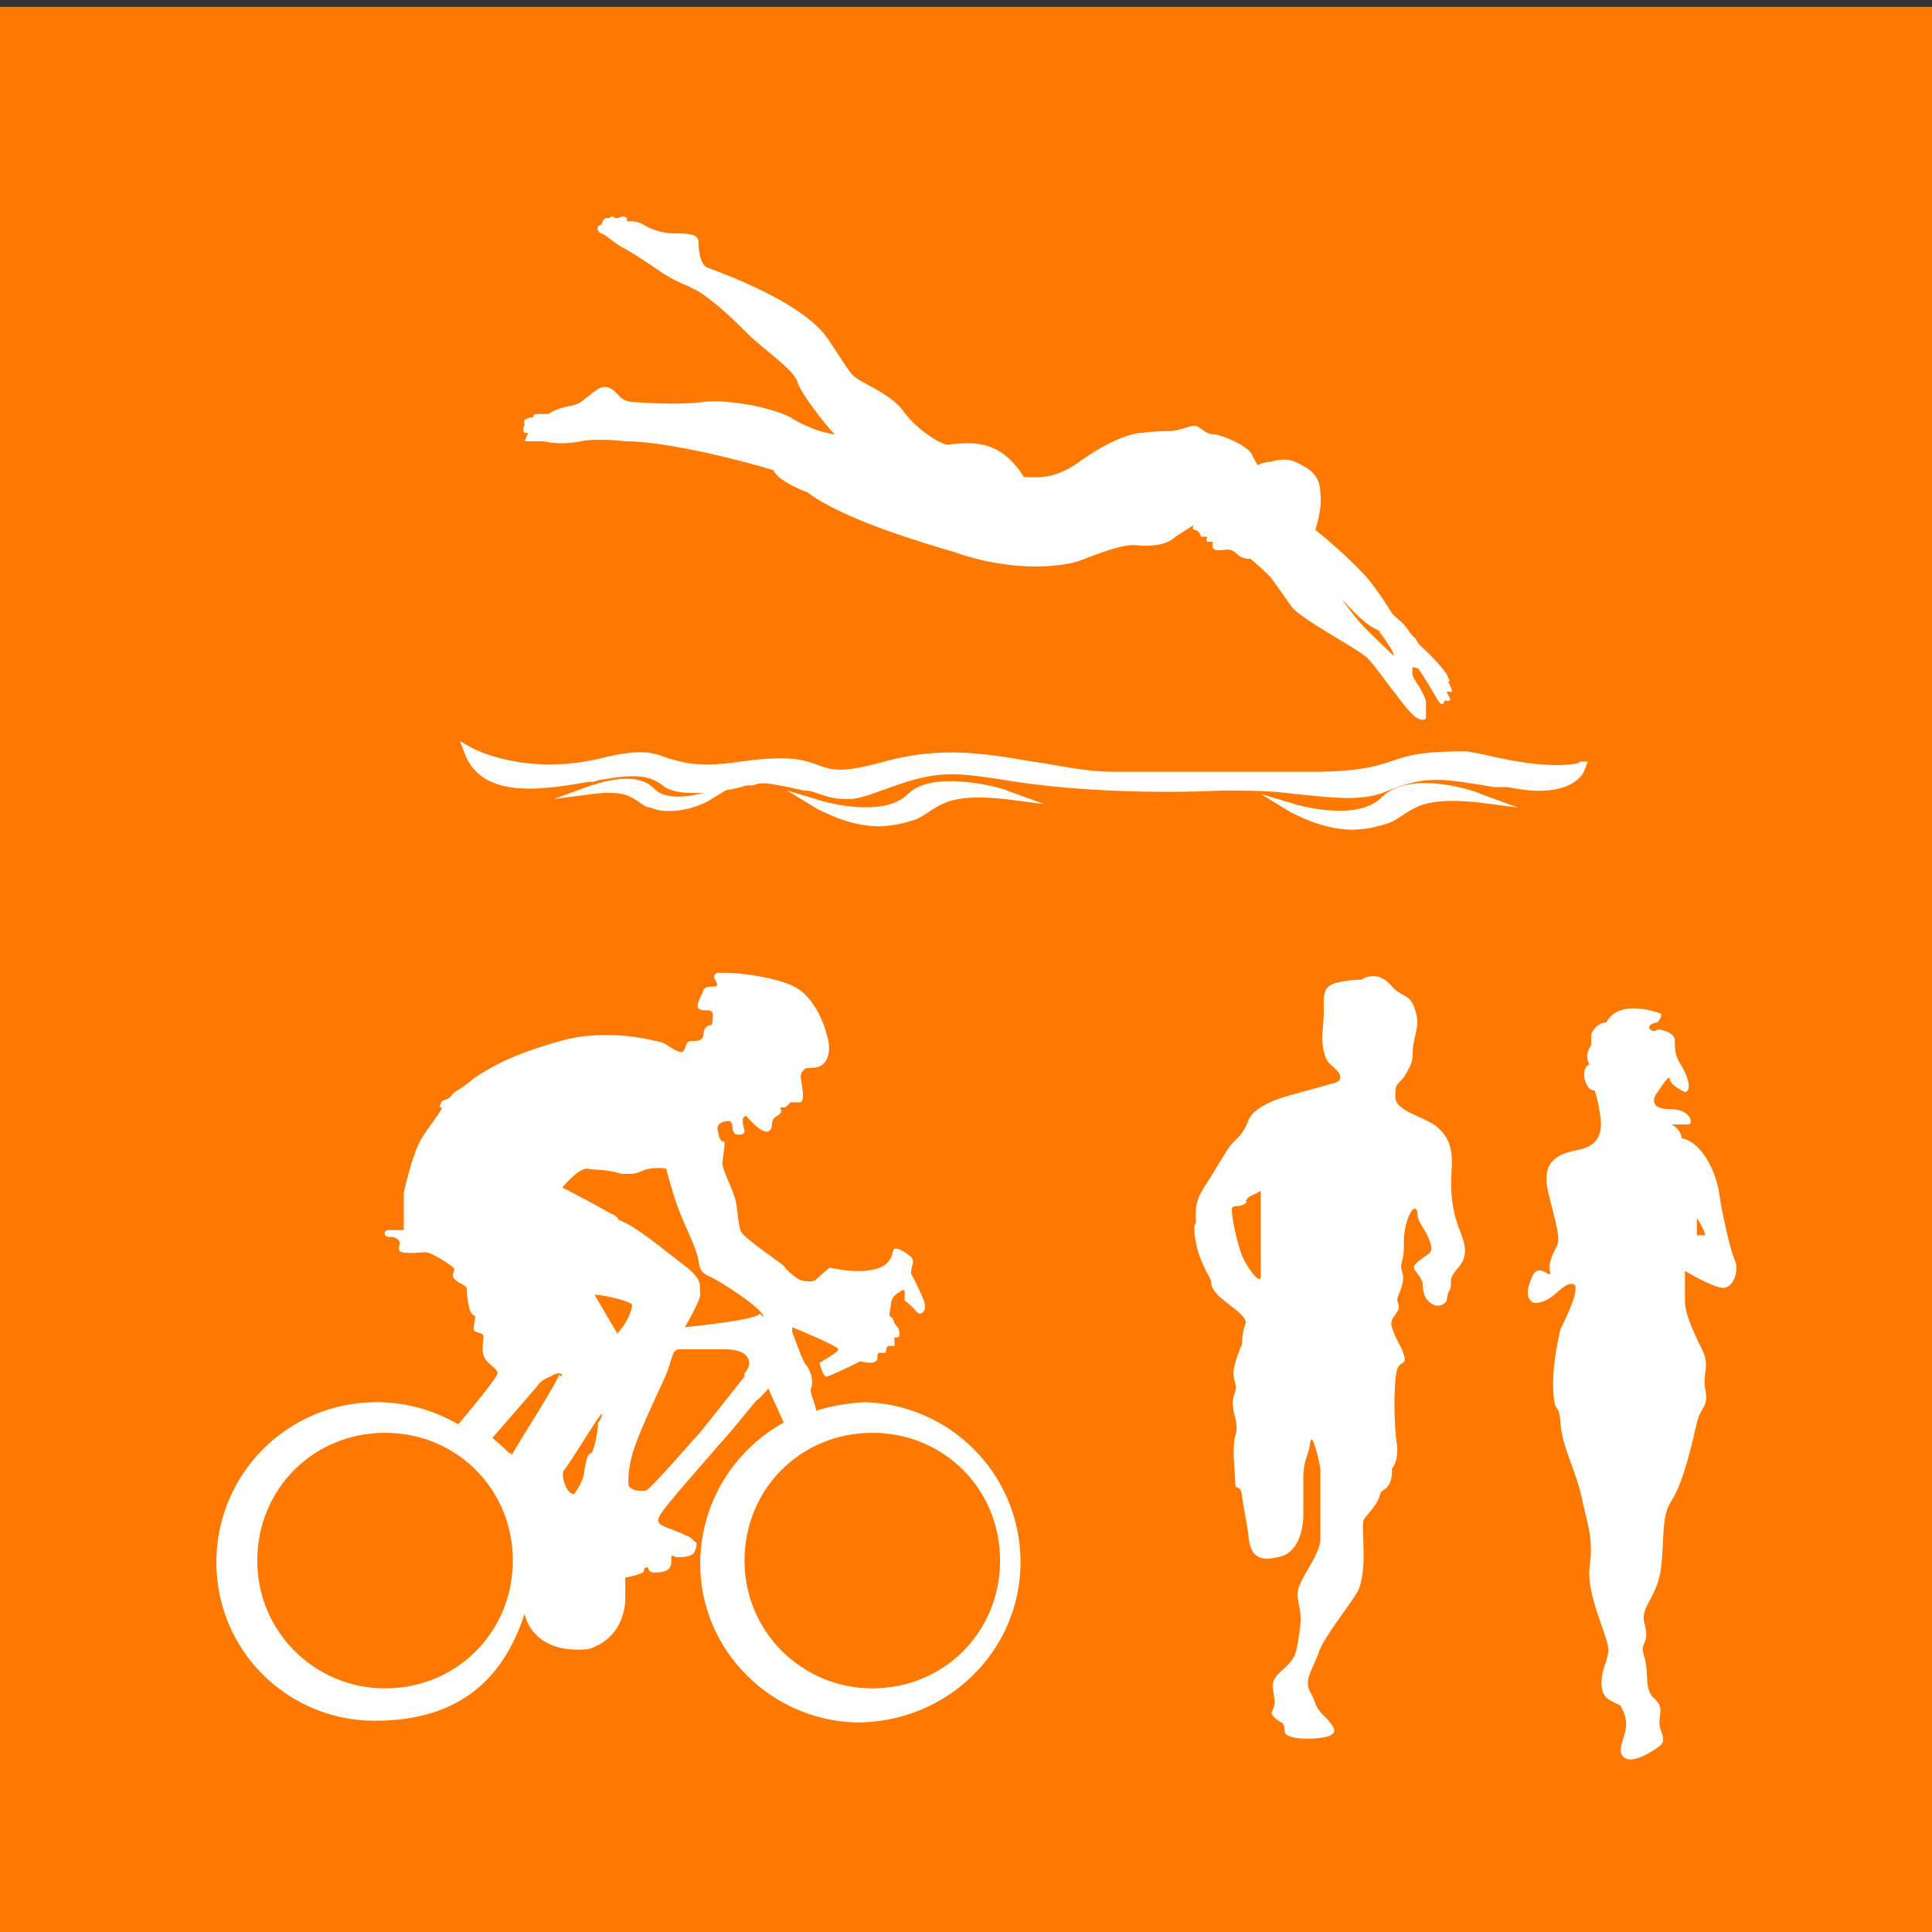
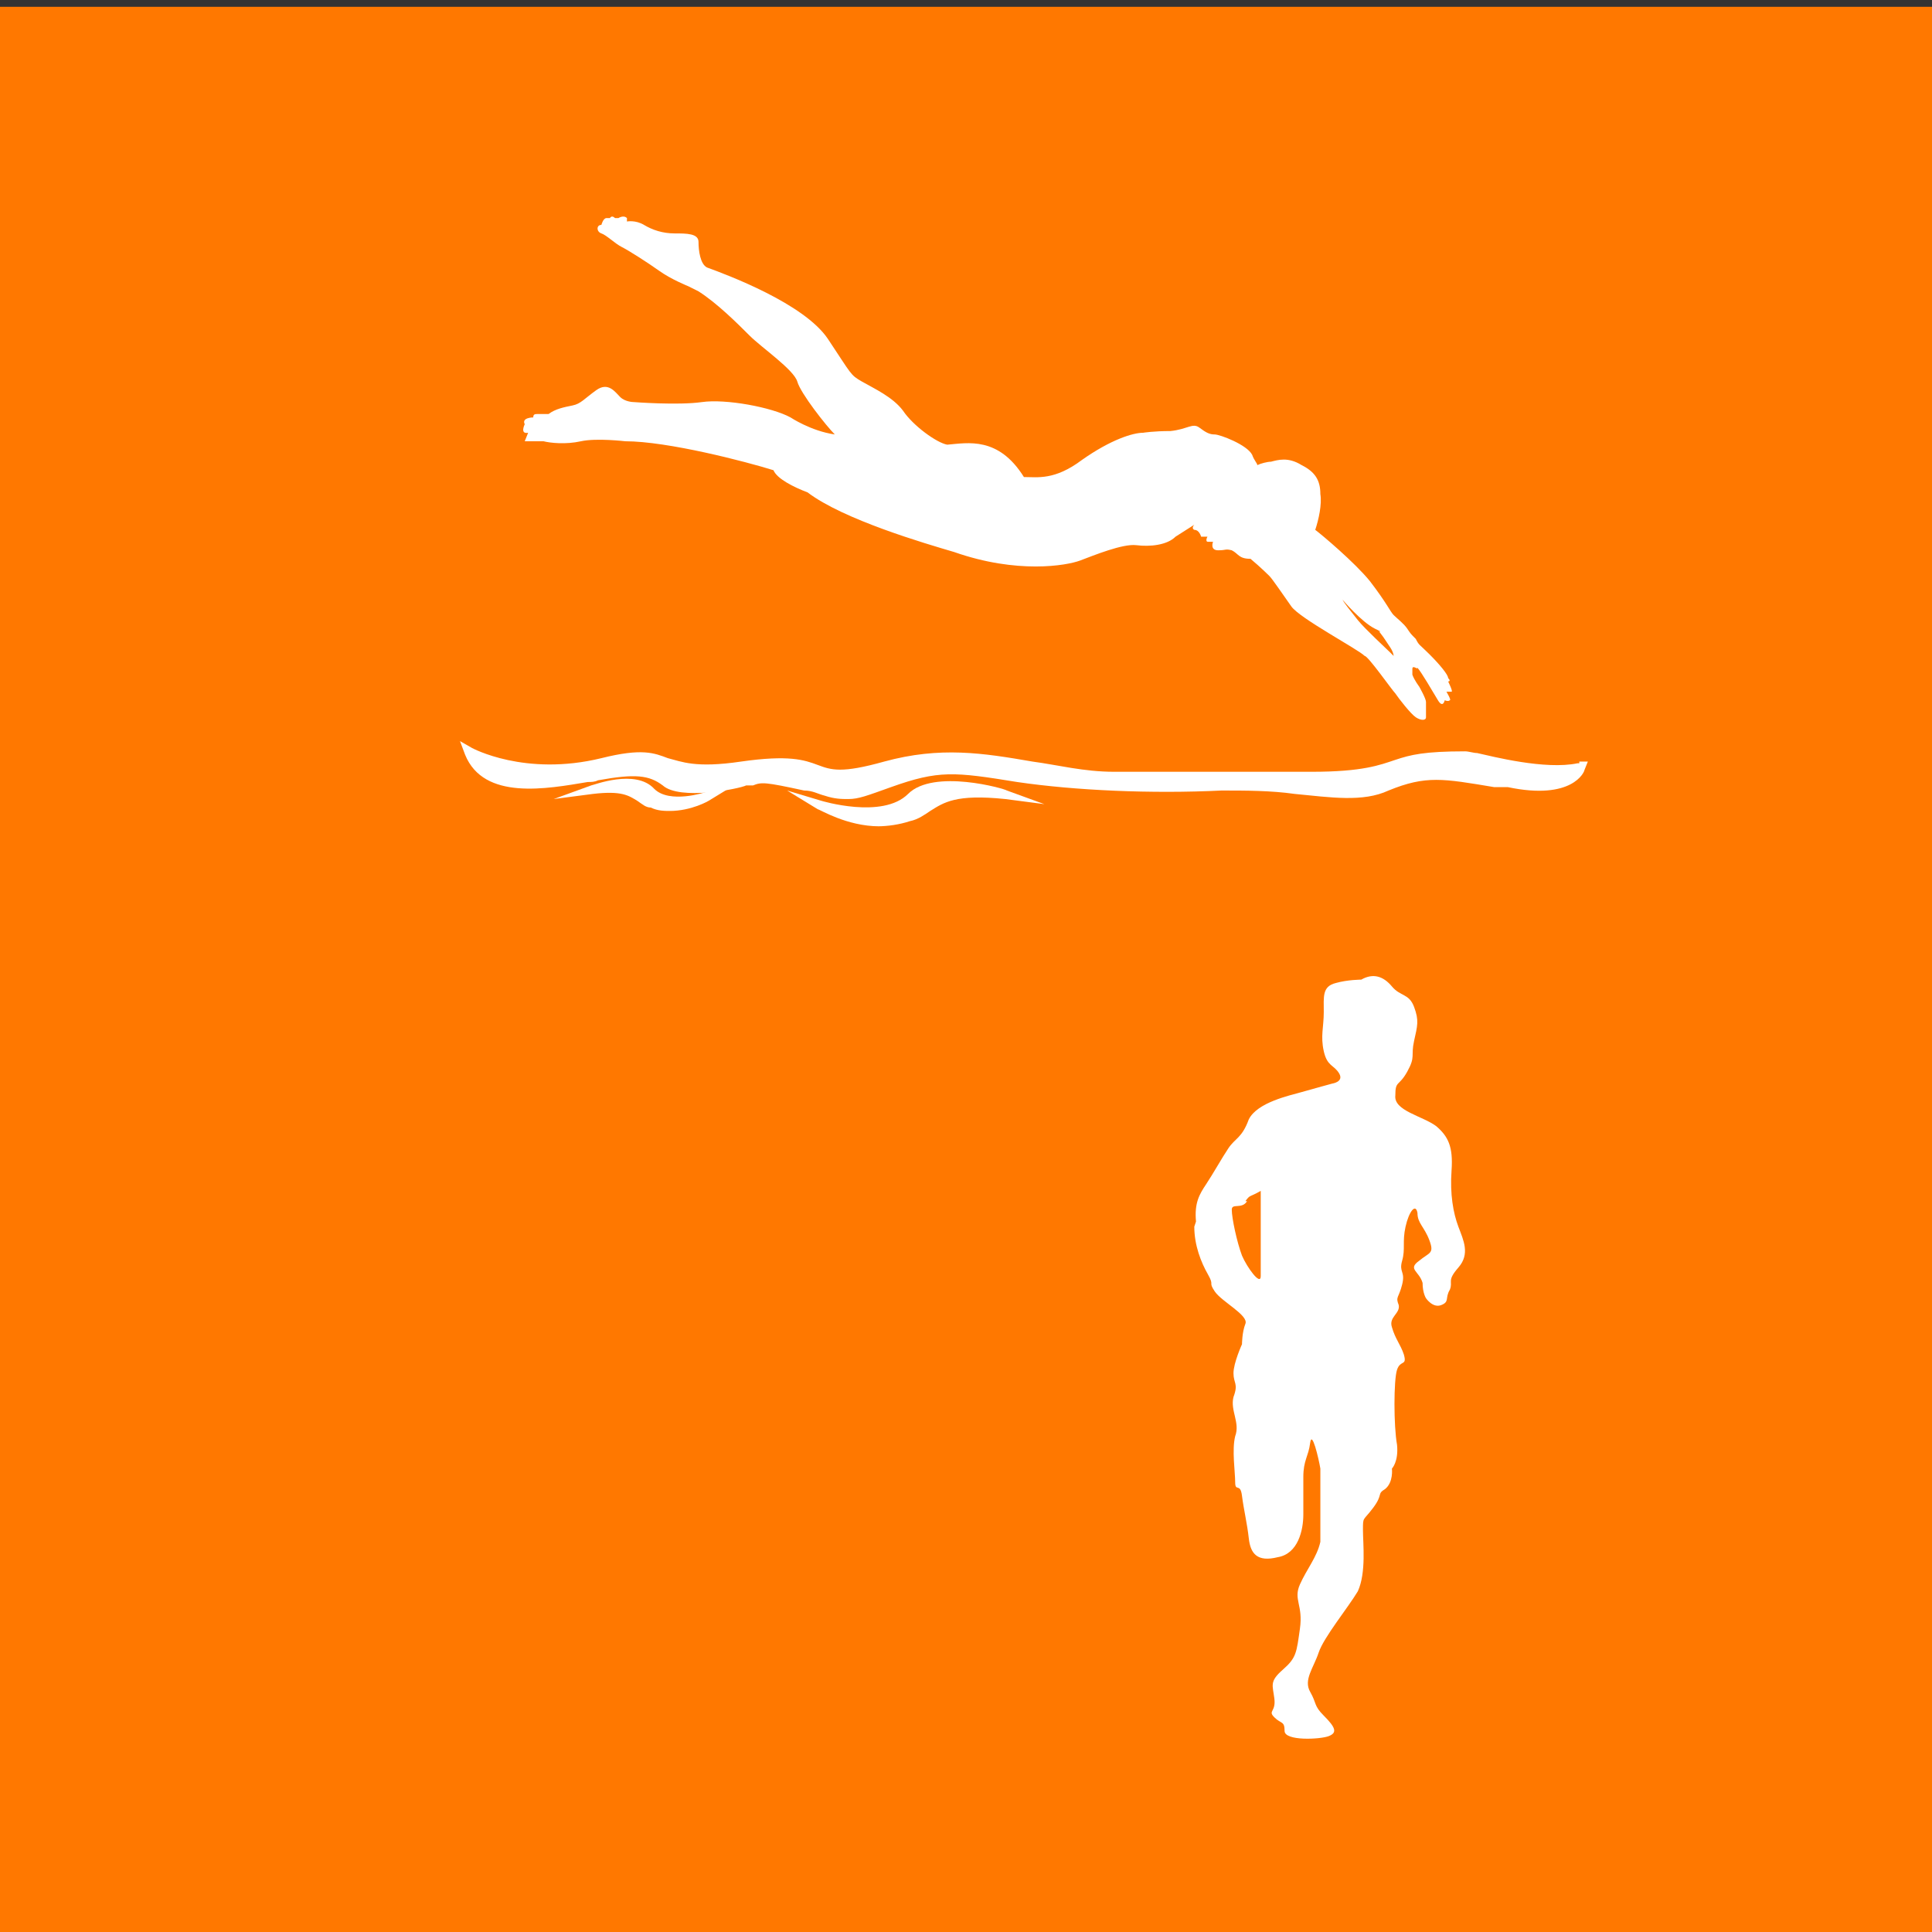
<svg xmlns="http://www.w3.org/2000/svg" id="Layer_1" version="1.1" viewBox="0 0 113.4 113.4">
  <rect x="0" y="0" width="113.4" height="113.4" fill="#333333" stroke="none" />
  <defs>
    <style>
      .st0 {
        fill: #fff;
      }

      .st1 {
        fill: #ff7800;
      }
    </style>
  </defs>
  <rect class="st1" x="0" y=".4" width="113.4" height="113.4" />
  <g>
    <g>
      <path class="st0" d="M70.1,72c0,1.1.4,2.1.8,2.8s0,.4.4,1,2,1.4,1.8,1.9-.2,1.2-.2,1.2c0,0-.5,1.1-.5,1.7,0,.6.3.6,0,1.4-.2.8.4,1.5.1,2.3-.2.8,0,2.1,0,2.7s.3,0,.4.8.3,1.6.4,2.5.5,1.4,1.7,1.1c1.2-.2,1.5-1.6,1.5-2.5,0-.8,0-1.2,0-2.2,0-1,.3-1.2.4-2s.5.9.6,1.5c0,.6,0,3.4,0,4.3-.2.9-.8,1.6-1.2,2.5s.2,1.2,0,2.6c-.2,1.4-.2,1.7-1,2.4s-.6.9-.5,1.7-.4.7,0,1.1.6.2.6.8c0,.6,2.1.5,2.6.3.5-.2.4-.5-.3-1.2-.6-.6-.4-.7-.8-1.4s.2-1.4.5-2.3,1.7-2.6,2.3-3.6c.5-1.1.3-2.8.3-3.6s0-.5.6-1.3c.6-.8.2-.8.7-1.1.5-.4.4-1.2.4-1.2,0,0,.4-.4.3-1.4-.2-1.1-.2-3.8,0-4.4.2-.6.6-.2.4-.9-.2-.6-.5-.9-.7-1.6-.2-.6.5-.8.4-1.3-.2-.5,0-.4.2-1.2s-.2-.7,0-1.4c.2-.7,0-1.1.2-2,.2-.9.6-1.4.7-.8,0,.6.4.8.7,1.6s0,.7-.6,1.2c-.7.5,0,.6.2,1.3,0,.6.2.9.2.9,0,0,.4.6.9.4s.2-.4.5-.9c.2-.5-.2-.5.5-1.3s.3-1.6,0-2.4c-.3-.8-.5-1.9-.4-3.3s-.2-2-.9-2.6c-.8-.6-2.5-.9-2.4-1.8,0-.9.2-.5.7-1.4s.2-.9.4-1.8.3-1.2,0-2-.8-.6-1.3-1.2c-.5-.6-1.1-.8-1.8-.4,0,0-.8,0-1.5.2-.8.2-.7.8-.7,1.7s-.2,1.4,0,2.3.6.8.9,1.3-.4.6-.4.6c0,0-1.1.3-1.8.5-.7.2-2.6.6-3.1,1.6-.4,1.1-.8,1.1-1.2,1.7s-.9,1.5-1.3,2.1c-.4.6-.7,1.1-.6,2.2h0q0,0,0,0ZM73.1,70.5c.3-.4.2-.2.9-.6v5c0,.6-.8-.5-1.1-1.2-.3-.8-.6-2.2-.6-2.7,0-.4.6,0,.9-.5h0s0,0,0,0Z" />
-       <path class="st0" d="M97.5,59.7c0,0,0-.2,0-.2-.8-.3-2.6-.7-3.2.5,0,0-.6,0-.9.7,0,.1,0,.3,0,.4v.2c.1,0-.5.5-.1,1.2,0,0-.4,0-.3.8.2.8.6.7.6.7,0,0,.2.6.3,1.3s.3,1.9-1.3,2.2-2.1,1-1.7,2.6.7,2.6.5,3-.6,1.1-.4,1.6c0,.4-.7-.7-1.1.3s-.2,1.2,0,1.4.8,0,1.2-.3.9-.9,1.3-.7c.4.3-.8,2.6-.8,2.6,0,0-.6,2.3-.4,4,.1,1.1.3.2.4,1.6s1,2.9,1.3,4.6c.4,1.7.6,2.2.4,3.8-.2,1.6,1.1,4.1,1.1,4.8s-.4,1.1-.4,2c0,.9.5,1,1.1,1.3,0,0,.5.7.3,1.5s-.5,1.3,0,1.6c.5.3,1.6-.4,2-.7.5-.4,0-.8,0-1.4,0-.6.3-.9-.4-1.5-.5-.6-.2-1.5-.5-2.4-.3-.9.4-.6,0-2-.2-.9.8-1.5,1-3.2.2-1.7,0-3,.6-3.9.7-1,1.3-3.7,1.5-4.6.2-.9.7-.9.5-1.9s.3-1.4-.2-2.4-1-2.1-1-2.8,0-1.8,0-1.8c0,0,1.5.9,2.2,1,.7,0,1-1.1.7-1.7h0c-.3-.7-.8-3.1-.9-3.9-.1-.8-.8-2.9-2.2-3.2,0,0,0-.5-.6-.8,0,0,.7,0,1,0s.2-.9-1.1-.9-.9-.8-.7-1c0,0,.7-1.1.7-.8,0,.4.9.8.9.8.2,0,.5-.4-.3-1.7-.3-.5-.3-.9-.3-1.4,0,0,0-.3-.6-.5s-.4.1-.7,0-.3-.4.3-.5h0ZM99.6,72.5v-1s.4.6.5,1h-.5Z" />
      <path class="st0" d="M30.8,25.9h0c.5,0,.7,0,1.1,0,.4.1,1.3.2,2.2,0s2.6,0,2.6,0c2.5,0,7.1,1.2,8.7,1.7.2.5,1.2,1,2,1.3,2.1,1.6,6.9,3,8.6,3.5,3.7,1.3,6.6.8,7.4.5s2.5-1,3.3-.9,1.8,0,2.3-.5c.3-.2.8-.5,1.1-.7,0,0-.2.2,0,.3.3,0,.4.4.4.4h.4c0-.1-.2.3,0,.3h.3s-.2.5.3.5.4-.1.8,0c.4.2.4.5,1.1.5h0c.6.5,1.1,1,1.1,1,.2.2.8,1.1,1.3,1.8s3.9,2.5,4.3,2.9c.2,0,1.6,2,1.8,2.2.2.3.9,1.2,1.2,1.4.3.2.6.2.6,0s0-.4,0-.4c0,0,0-.4,0-.5,0-.2-.4-.9-.4-.9,0,0-.3-.4-.4-.7,0-.1,0-.2,0-.3s0-.2.2-.1,0,0,.1,0c.2.2.9,1.4,1.2,1.9s.4,0,.4,0c0,0,.2.1.3,0,.1,0-.2-.5-.2-.5,0,0,.2,0,.3,0s-.2-.6-.2-.6c0,0,.2,0,0-.2,0-.2-.5-.8-1.1-1.4s-.6-.5-.8-.9c-.3-.3-.3-.3-.5-.6s-.6-.6-.8-.8c-.2-.2-.4-.7-1.4-2-.9-1.1-2.8-2.7-3.2-3,.2-.6.4-1.5.3-2.1,0-.8-.3-1.3-1.1-1.7-.8-.5-1.4-.3-1.8-.2-.2,0-.6.1-.8.2,0-.1-.2-.3-.3-.6-.3-.6-1.9-1.2-2.2-1.2s-.5-.1-.9-.4c-.4-.3-.7.1-1.7.2-1,0-1.6.1-1.6.1-.6,0-1.9.4-3.6,1.6-1.6,1.2-2.6,1-3.4,1-1.5-2.4-3.3-2-4.5-1.9-.6-.1-2-1.1-2.6-2-.6-.8-1.7-1.3-2.4-1.7s-.6-.4-2-2.5-6-3.8-7.1-4.2c-.4-.2-.5-1-.5-1.5s-.7-.5-1.4-.5-1.3-.2-1.8-.5-1-.2-1-.2v-.2c-.2-.2-.5,0-.5,0h-.2c-.2-.2-.3,0-.3,0h-.2c-.2,0-.3.4-.3.4-.3,0-.3.4,0,.5s.8.6,1.2.8c.4.2,1.5.9,2.2,1.4s1.7.9,1.7.9l.6.3c1.1.7,2.3,1.9,3,2.6.7.7,2.6,2,2.8,2.7.2.7,1.7,2.6,2.2,3.1-1.4-.2-2.6-1-2.6-1-1.1-.6-3.8-1.1-5.2-.9-1.4.2-4,0-4,0,0,0-.5,0-.8-.3s-.7-.9-1.4-.4-.9.8-1.4.9-1,.2-1.4.5c0,0-.4,0-.6,0s-.3,0-.3.2c0,0-.7,0-.5.4,0,0-.3.6.2.5h0c0,0,0,0,0,0ZM80.9,37l.3.4c.4.6.2.3.4.6s.2.5.2.5l-.2-.2c-.2-.2-1.5-1.4-1.9-1.9s-.8-1-.9-1.2c0,0,1.1,1.3,1.9,1.7s.2,0,.3.2c0,0,0,0,0,0Z" />
      <path class="st0" d="M92.6,44.8c-1.9.4-5-.4-5.9-.6-.2,0-.5-.1-.7-.1-2.4,0-3.2.2-4.1.5-.9.3-1.9.7-4.9.7s-3.9,0-5.1,0c-2,0-3.3,0-6.5,0-1.8,0-3.3-.4-4.8-.6-2.9-.5-5.4-.9-8.7,0-2.5.7-3.1.5-3.9.2-.8-.3-1.7-.6-4.5-.2-2.7.4-3.5,0-4.3-.2-.8-.3-1.5-.6-3.9,0-4.5,1.1-7.6-.6-7.6-.6l-.7-.4.3.8c1.1,2.7,4.8,2,7.2,1.6.2,0,.4,0,.6-.1,2.2-.4,3-.3,3.8.3,1,.9,4.5.2,4.9,0,.2,0,.3,0,.4,0,.5-.2.7-.2,3,.3.5,0,.8.2,1.2.3.6.2,1,.2,1.4.2.6,0,1.1-.2,2.5-.7h0c2.8-1,3.7-.9,7.4-.3,3.4.5,7.9.7,12,.5,1.4,0,2.9,0,4.3.2,2.1.2,4,.5,5.5-.2,2.2-.9,3.2-.7,6.2-.2h.8c3.8.8,4.5-.9,4.5-1l.2-.5h-.5c0,.1,0,.1,0,.1h0Z" />
-       <path class="st0" d="M79.4,48.7c-1.9,0-3.5-1-3.6-1l-1.8-1.1,2,.6s3.6,1.1,5.1-.4c1.7-1.7,5.7-.3,5.8-.2l2.2.8-2.3-.3c-2.9-.3-3.6.2-4.4.7-.3.2-.7.5-1.2.6-.6.2-1.3.3-1.9.3h0s0,0,0,0Z" />
      <path class="st0" d="M51.6,48.5c-1.9,0-3.5-1-3.6-1l-1.8-1.1,2,.6s3.6,1.1,5.1-.4,5.7-.3,5.8-.2l2.2.8-2.3-.3c-2.9-.3-3.6.2-4.4.7-.3.2-.7.5-1.2.6-.6.2-1.3.3-1.9.3h0s0,0,0,0Z" />
      <path class="st0" d="M39.4,47.6c-.4,0-.8,0-1.2-.2-.3,0-.5-.2-.8-.4-.5-.3-.9-.6-2.6-.4l-2.3.3,2.2-.8c.1,0,2.6-1,3.7.2h0c.9.9,3,.2,3,.2l2-.6-1.8,1.1c0,0-1,.6-2.3.6h0s0,0,0,0Z" />
    </g>
    <g>
      <polygon class="st0" points="51.2 82.2 51.2 82.2 51.2 82.2 51.2 82.2" />
-       <path class="st0" d="M51.1,82.3h0c-1.1,0-2.2.2-3.2.5,0-.3-.4-1.1-.3-1.3.2-.5-.1-1.2-.3-1.4-.2-.2-.7-1.7-.8-1.9v-.3c0,0,2.7,1.1,2.7,1.3,0,.2-1,.7-1.1.8,0,0,.2.8.4.8s2-.9,2-.9c0,0,.7.2.9,0,.2-.1,0-.4.2-.5,0,0,0,0,.2,0,0,0,.1,0,.2,0,0-.1,0-.4.2-.4.2,0,.2,0,.3,0,0-.1,0-.5,0-.5h.1c0,0,.2,0,.2-.1,0-.2,0-.4-.2-.6s-.1-.4-.3-.5c-.2,0,0-.6,0-.8,0-.2.2-.5.4-.6s.3-.3.4-.1c0,.2,0,.4,0,.5s0,0,.2.2c.5.4.5.6.7.6.2,0,.3-.3.3-.3,0-.2,0-.4-.4-1.2-.3-.7-.5-.8-.4-1.1,0-.2.2-.4,0-.7-.2-.2-.8-.6-1-.5-.2.2,0,.4-.5.9-.6.5-2,.5-3.3.2,0,0-.6.5-.8.7s-.8.1-1,0-.7-.5-.9-.8c-.2-.2-2.3-1.6-2.5-2-.2-.4-.2-1.6-.4-2.1-.2-.6-.7-1.6-.7-1.9s.2-1.2.1-1.3c-.1,0-.2,0-.3-.3,0-.2-.2-.5,0-.7s.5-.2.6-.2c.1,0,.2.2.2.4s.1.4.3.4c.2,0,.4,0,.4-.2s-.3-.8.1-.9c0,0,.9,1.1,1.3.9s0-.6.5-.9c.4-.2.2-.4.2-.5,0,0,0,0,0,0h.3c0,0,0,0,0,0,0,0,.2-.2.3-.3,0,0,.2,0,.3,0s.2,0,.3,0c.3-.2,0-1.2,0-1.5,0-.3.2-.4.3-.5h0c0,0,.5,0,.8-.1.4-.2.7-.7.5-1.6-.2-.9-.8-2.5-2-3.1-1-.5-3-.8-4-.8s-.5,0-.5,0c-.4.2,0,.5,0,.7s-.7,0-.8.3-.5.9-.3,1.1c.3.2.6,0,.8.2.1.1,0,.6,0,.7s-.4,0-.5.5c0,.5-.3.5-.7.5-.4,0-.3.4-.5.6-.2.2-.8-.3-1.2-.5-.4-.1-3.2-.9-6-.1-2.9.8-4.2,1.6-5.1,2.2-.8.7-1.1.7-1.3,1-.2.3-.5.2-.6.4,0,.1-.2.3,0,.3.2,0-.8,1.2-1.2,1.9s-.8,2.2-1,3.1c0,.9,0,2.2,0,2.2,0,0-.6,0-.9,0s-.3.4,0,.4c.3,0,.4,0,.6.2s-.2.6.2.7,1.1,0,1.4,0,1.4.7,1.6.9-.2.4.1.7c.3.3.7.3.7.6,0,.3.1,1.4.4,1.5.2,0,0,.5,0,.8,0,.2.3.2.5.3s-.1.8.1,1.3.8.7.8,1-2.3,3-2.3,3c-1.4-.8-3-1.3-4.8-1.3-5.2,0-9.4,4.2-9.4,9.4s4.2,9.3,9.3,9.3,7.6-2.6,8.8-6.3c0,.2.5,2.4,3.7,2.1,0,0,2-.4,2.2-2.8v-1.4c0,0,1.1-.2,1.1-.4s.1-.2.2-.2,0,.3.4.3c.3,0,1,0,1-.6,0-.5,0-.4.3-.3.4,0,1,0,1.1-.4,0,0,0,0,0,0,0,0,.2-.4,0-.5-.2-.2-.3-.3-.6-.4-1-.5-1.8-.5-1.5-1.1s3.1-3.7,3.5-4.2c.5-.5,2.1-2.5,2.2-2.6.2-.1.7-.7.7-.7l.9,2c-2.9,1.6-4.9,4.7-4.9,8.3,0,5.1,4.2,9.2,9.2,9.3,5.3,0,9.6-4.2,9.6-9.4s-4.2-9.4-9.4-9.4h0ZM22.6,99.1c-4.1,0-7.5-3.3-7.5-7.5s3.3-7.5,7.5-7.5,7.5,3.3,7.5,7.5-3.3,7.5-7.5,7.5ZM32.8,80.7c0,.3-2.5,4.2-2.7,4.6s0,0-.1,0,0,0-.1,0c-.4-.4-1-.9-1-.9l2.6-3c.2-.3.5-.5.8-.6.3-.2.7-.3.7,0h0ZM35.1,83.5c0,.7-.3,1.8-.4,1.8h0c-.2,0-.3.4-.4,1,0,.6-.6,1.4-.6,1.4h0c-.5,0-.8-1.2-.6-1.4.2-.2,1.3-2,1.9-2.9s.2,0,.2,0ZM36.2,78.2h0c0,0,0,0,0,0-.2-.3-1-1.7-1.3-2.2,0,0,0-.1,0,0,.6,0,2.2.4,2.2.6,0,.3-.3,1.1-.9,1.7ZM43.7,80.8h0c-1.2,1.5-2.6,3.3-2.8,3.5-.4.4-2.7,3.1-3,3.2-.1,0-.2,0-.4,0-.2,0-.5-.1-.6-.3,0,0-.1-.7.2-1.8.3-1.1,1.4-3.4,1.9-4.5s.4-1.6.8-1.7c.2,0,1.3,0,2.8,0s1.6.9,1.1,1.4c0,0,0,0,0,0ZM44.6,77.1h0c-.2.4-4.4.8-4.4.8,0,0,1-1.7.9-2s.3-.7-.9-1.6c-1.2-.9-2.8-2.3-3.9-2.7,0,0,0,0,0,0,0,0,0-.2-.5-.4-.7-.4-2-1.1-2.8-1.5,0,0,1-1.2,1.5-1.1s1,0,2,.3c.2,0,.4,0,.5,0,.5,0,.6-.2,1.1-.3.7-.1,1,0,1,0,0,0,.3,1.2.7,2.3.5,1.3.9,2,1.1,2.7.2.5,0,1,.7,1.3.7.3,3.3,2,3.2,2.4ZM51.2,99.1c-4.1,0-7.5-3.3-7.5-7.5s3.3-7.5,7.5-7.5,7.5,3.3,7.5,7.5-3.3,7.5-7.5,7.5Z" />
    </g>
  </g>
</svg>